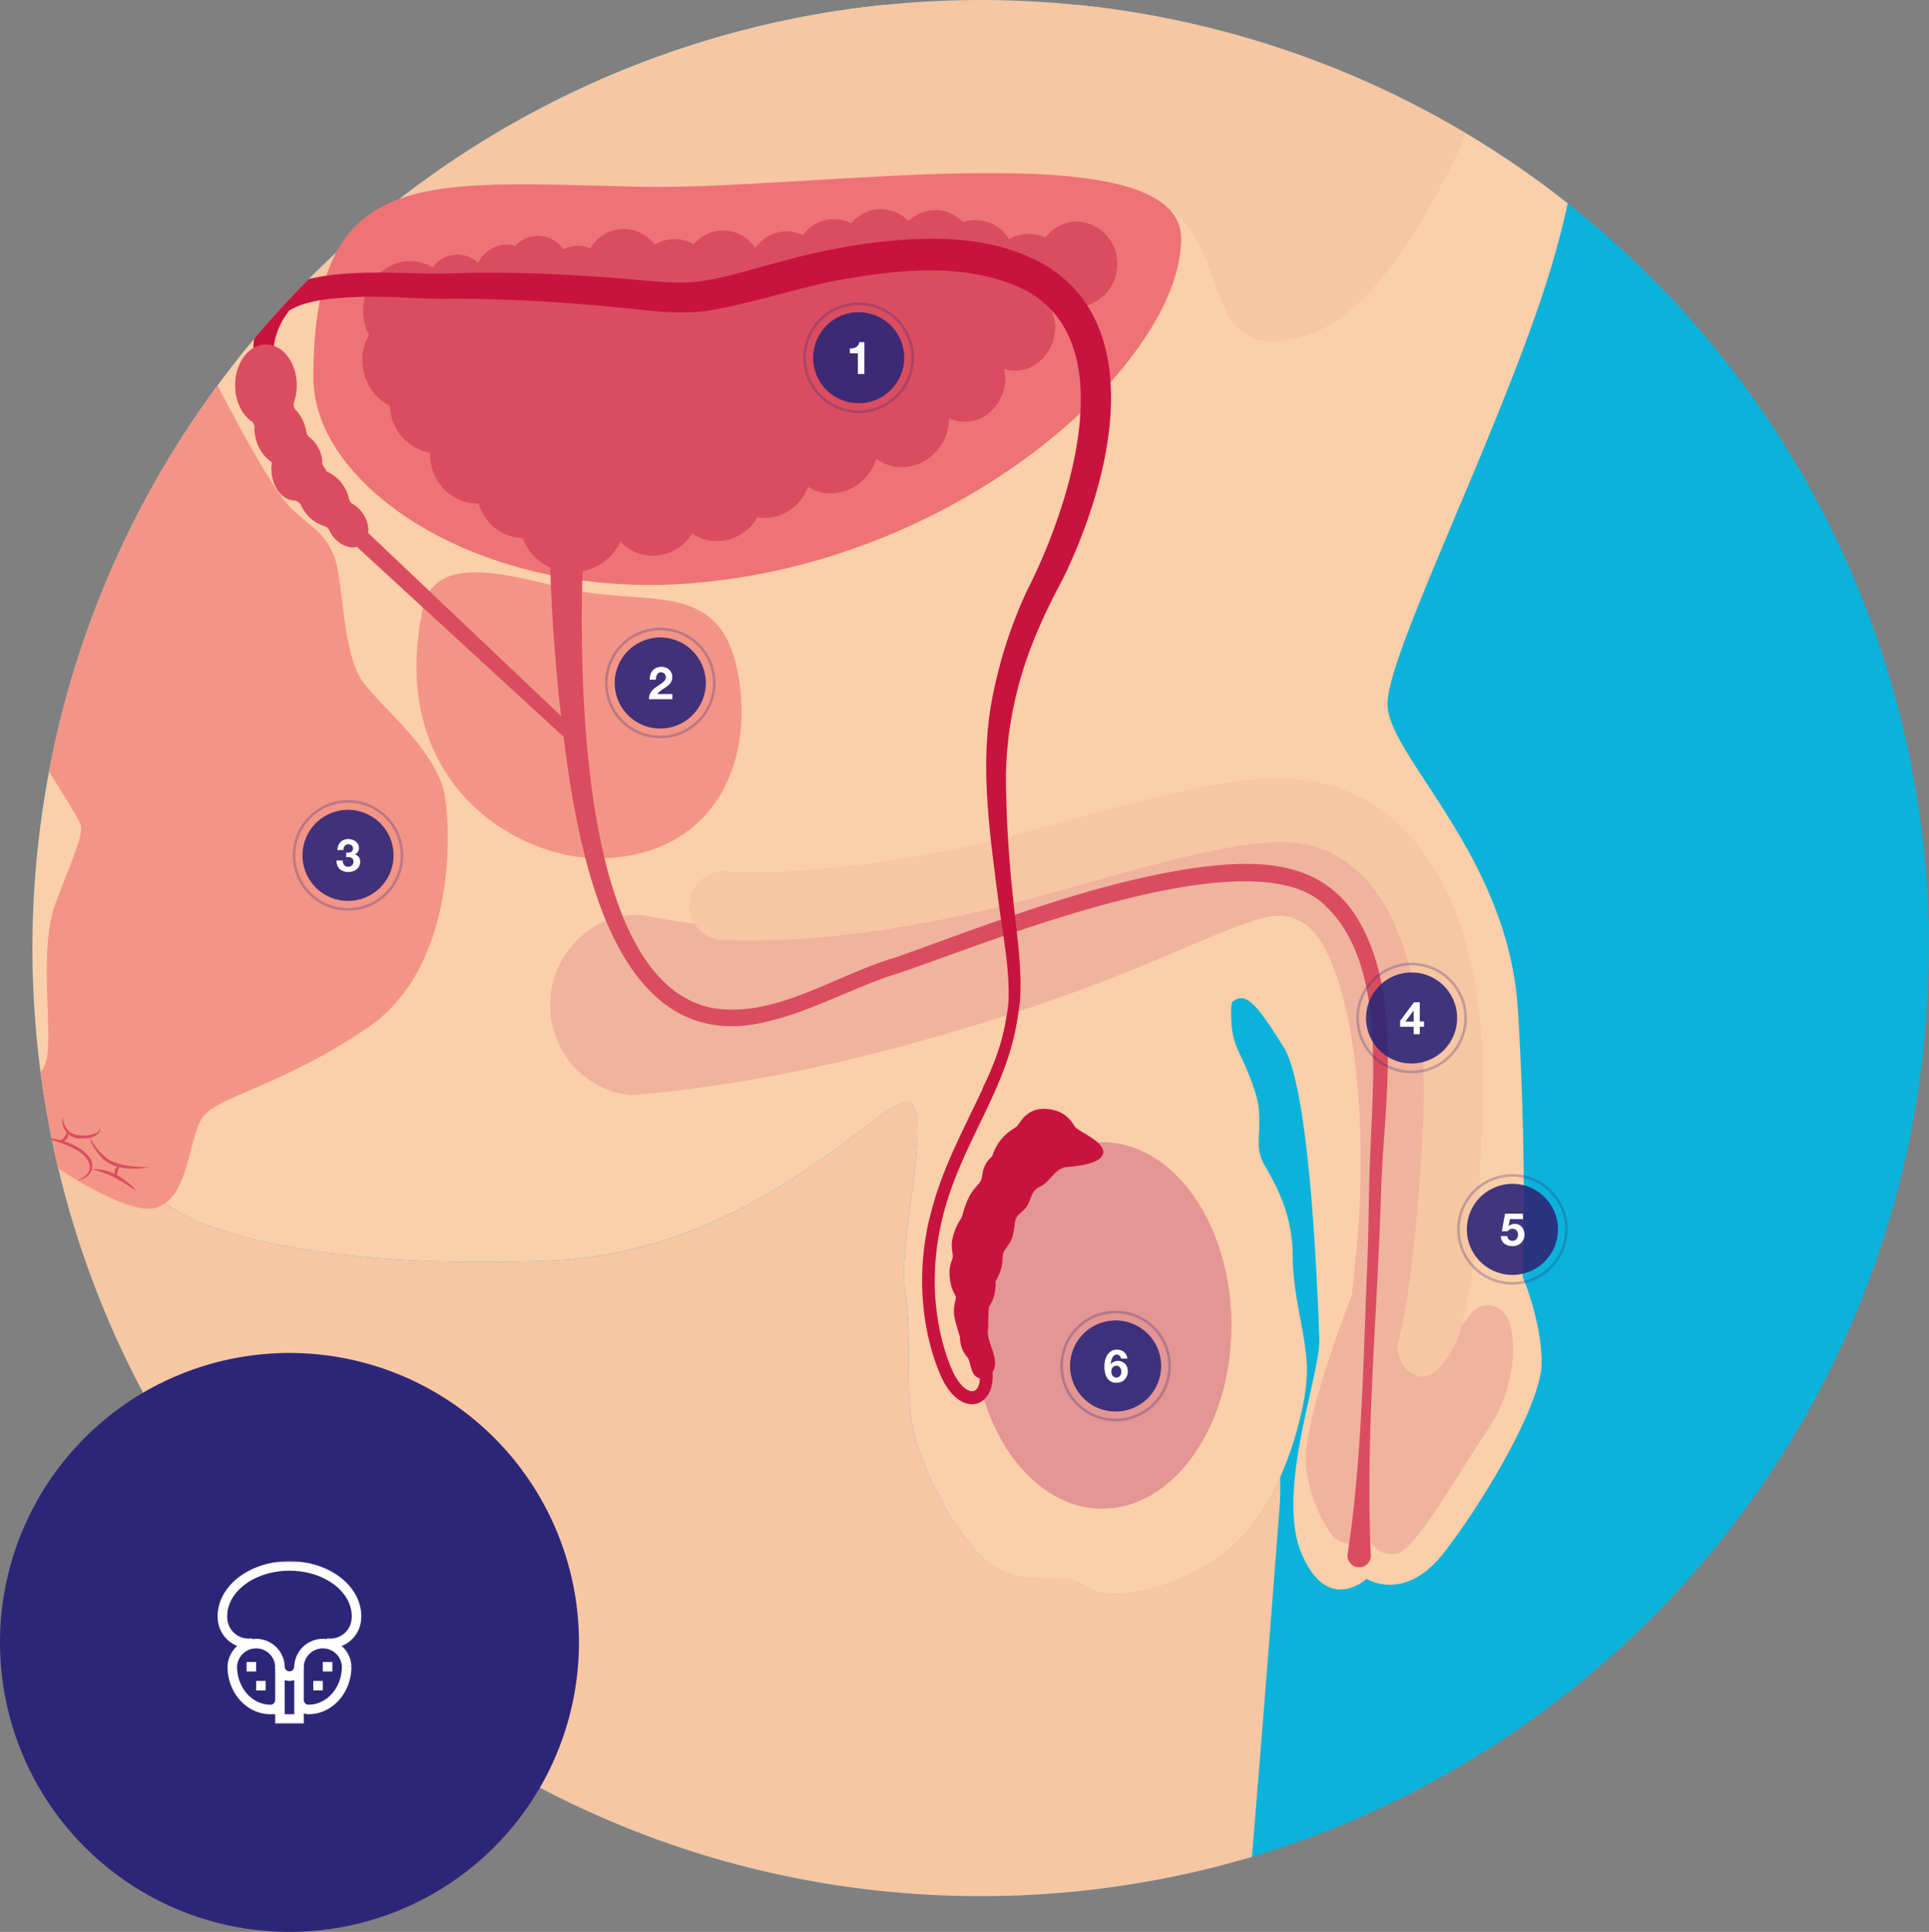
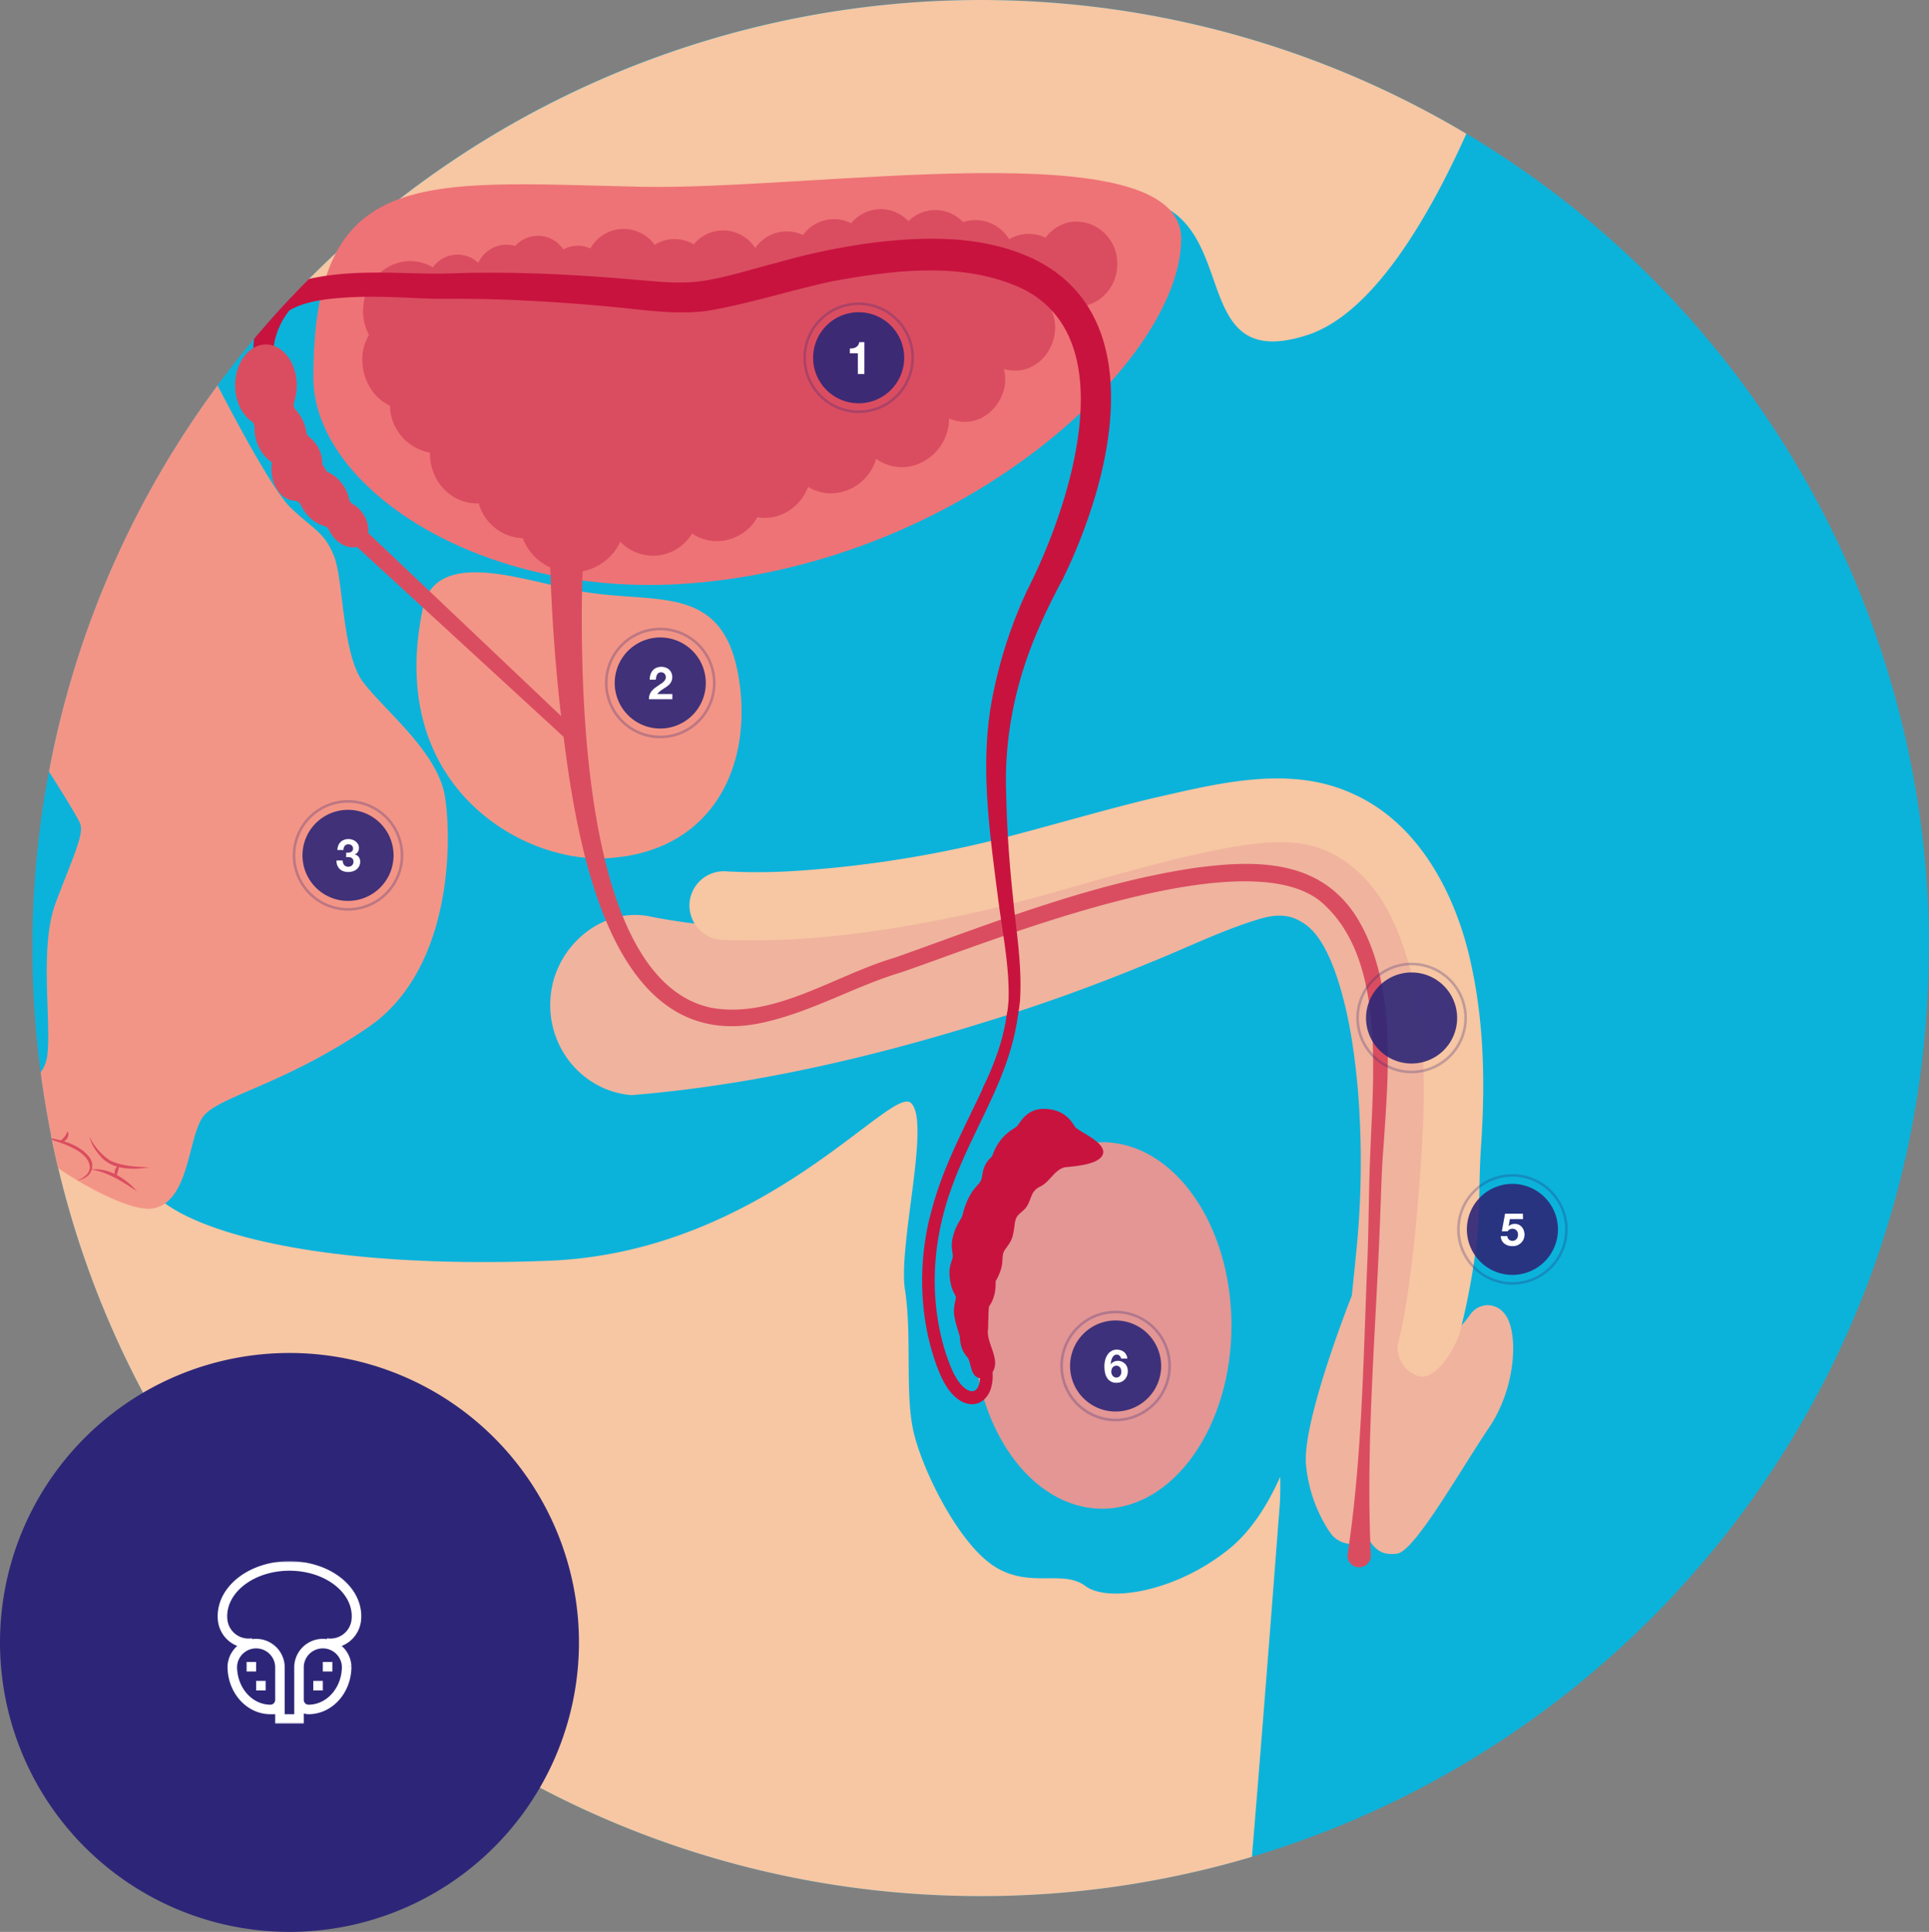
<svg xmlns="http://www.w3.org/2000/svg" id="Layer_1" data-name="Layer 1" viewBox="0 0 593.08 594">
  <rect x="0" y="0" width="593.08" height="594" fill="#808080" stroke="none" />
  <defs>
    <clipPath id="clip-path" transform="translate(0 0)">
      <rect x="10" width="583.03" height="583.02" style="fill:none" />
    </clipPath>
    <mask id="mask" x="64" y="480" width="50" height="50" maskUnits="userSpaceOnUse">
      <g transform="translate(0 0)">
        <g id="mask0_518_183" data-name="mask0 518 183">
          <path d="M64,480h50v50H64Z" style="fill:#fff" />
        </g>
      </g>
    </mask>
  </defs>
  <title>prostate</title>
  <g style="clip-path:url(#clip-path)">
    <path d="M593,291.51C593,452.51,462.51,583,301.52,583c-137.69,0-253.08-95.45-283.6-223.8-.67-2.89-1.31-5.8-1.94-8.72a2,2,0,0,0-.1-.47c-.07-.34-.13-.67-.2-1q-1.9-9.54-3.19-19.3A291.08,291.08,0,0,1,66.88,118.51q5.41-7.35,11.28-14.33,5.4-6.44,11.16-12.55,2.79-3,5.66-5.84A290.65,290.65,0,0,1,271.76,1.51a295.49,295.49,0,0,1,59.62,0,291.54,291.54,0,0,1,261.7,290Z" transform="translate(0 0)" style="fill:#0bb3db" />
-     <path d="M477.48,80.26c-14,47.85-50.89,120.11-50.89,136.12s37.18,46.61,40.09,94,1.45,82.09,1.45,82.09S474,406.28,474,419s-18.21,43.28-30.21,58.59a36.29,36.29,0,0,1-3.64,4c-10.63,9.87-20,3.85-20,3.85s-12,11.2-20-7.83c-4.72-11.19-1.87-28.32,1.21-42.66,2.15-10,4.41-18.72,4.26-23-.36-10.45-2.55-76.5-10.93-89.93-2-3.24-3.75-5.92-5.26-8.08-4.75-6.79-7.38-8.39-10.42-6-.52.42-.61,2.84-.38,6.78a23.29,23.29,0,0,0,2.22,8.67c2.73,5.69,5.79,12.94,6.18,17.58.73,8.58-1.45,11.62,1.82,17.38s8.6,14.8,8.6,27.8,4.51,25.16,4.38,35.82a66.44,66.44,0,0,1-1.8,12.71,107.48,107.48,0,0,1-6.41,19.47c-3.76,8.45-8.87,16.56-15.48,22-16.4,13.43-37.48,16.79-44.44,11.57s-17.51,1.12-28.46-6.35-21.88-29.91-24.45-41.48-.36-29.48-2.55-43.28,8-51.87,1.83-57.46S234.83,385,168.86,387.63c-50.41,2-86-3.48-105.92-11.28A54.93,54.93,0,0,1,50.76,370c-.63-.45-1.22-.91-1.76-1.38-5.66-4.83-16.37-10.91-26.84-16.33-2.18-1.12-4.36-2.22-6.47-3.27A291.59,291.59,0,0,1,271.76,1.51h59.62A290.57,290.57,0,0,1,482,62.51C480.76,68.19,479.27,74.12,477.48,80.26Z" transform="translate(0 0)" style="fill:#fbcfa9" />
    <path d="M450.84,41.12C439,67.47,421.91,96.52,402,103c-38.27,12.43-19-37.46-52.4-41.85S170,55.44,135.93,64.44c-31.84,8.41-29.85,29.38-46.61,27.2A291.59,291.59,0,0,1,450.84,41.12Z" transform="translate(0 0)" style="fill:#f7c6a3" />
    <path d="M436.2,410.64s-.12,2.54,2.94,4.24c2.07,1.15,10-6.45,12.76-10.52a6.73,6.73,0,0,1,5.21-3.05,6.58,6.58,0,0,1,5.41,2.54c4.31,5,4,22.23-4.76,35.18s-22.88,38.09-28.26,38.68c-4.17.42-6.24-.57-8.84-4.63a8.29,8.29,0,0,1-11.1-1.05c-.11-.14-.59-.76-1.26-1.78a44.93,44.93,0,0,1-6.76-19.88c-1.26-13.41,14.08-52,14.08-52q.63-6,1.22-12a276.5,276.5,0,0,0,.67-51.06c-1.1-12.33-2.87-24.46-6.8-35.89-2.12-6-5.34-12.94-10.25-15.75-4.07-2.71-8.26-2.54-12.91-1.2-11.39,3.34-22.74,9-34.37,13.66C336.83,302.91,320,309,303,314.2c-35.27,11-71.85,19.5-108.83,22.52-14.94-1.21-26.09-14.59-24.91-29.89,1.08-15.77,16.06-28.53,31.35-24.89,30.88,6,62.78,3.56,93.6-2.51,23.87-5,49.95-13.39,73.29-21.26a122.18,122.18,0,0,1,14.2-3.77C393.8,251.85,406,254,416,261.86c25.08,19.23,24.32,70.62,22.79,99.72-.58,8.53-1.15,16.34-1.75,25.16Z" transform="translate(0 0)" style="fill:#f0b39e" />
    <path d="M222.07,289c27.53,1.09,55-3.21,81.76-9.34,10.79-2.56,22.62-5.95,33.32-9,14.19-3.94,28.75-8,43.08-10.44,8.75-1.34,16.3-2.06,24,.11,10.42,3.08,18.43,11.4,23.29,21.25,11.1,22.69,11.09,49.67,9.41,74.59-1,15.15-2.31,30.36-4.72,45.29-.6,3.64-1.26,7.19-2.19,10.71a9,9,0,0,0,6.28,11c5.47,1.43,12.1-9.88,13-15.35a210.94,210.94,0,0,0,4.26-22.31c1.82-13.66.88-20.15,1.84-33.86,1.21-18.2.9-36.78-3-54.72-4.44-21.24-15.78-43.55-36.26-52.77-19.64-9.2-42-3.18-61.88,1.3-14.58,3.49-29.58,7.94-44.05,11.71a349.23,349.23,0,0,1-65.28,10.59,183.72,183.72,0,0,1-21.25.18A10.59,10.59,0,0,0,212,277.6a10.72,10.72,0,0,0,.52,4.17,10.54,10.54,0,0,0,2.1,3.64,10.5,10.5,0,0,0,7.41,3.57" transform="translate(0 0)" style="fill:#f7c6a3" />
    <path d="M130,187c4-19.06,31.27-8.31,48.58-5.19,23.77,4.28,45.16-3.44,49,29.8,3,26.21-10,50.82-41.56,52.29-25.77,1.2-67.55-22.41-56-76.9" transform="translate(0 0)" style="fill:#f39586" />
    <path d="M96.35,116.12c0-65.29,33.21-60.23,100.47-58.7,53.09,1.21,166.34-17.69,166.34,16,0,37.34-66.81,99.74-151.71,106-63.78,4.7-115.1-29.62-115.1-63.33" transform="translate(0 0)" style="fill:#ee7376" />
    <path d="M169,167.3a552.68,552.68,0,0,0,6,71.76c5.18,33,17.56,85.66,60.73,75.09,14.75-3.51,27.18-10.91,41.18-15.13,27.33-9.25,108.82-43.07,130.82-20.3,17.83,17.22,14.52,51.06,13.64,74.29-.58,11.89-.49,23.8-1,35.69-1.24,29.69-1.57,59.41-6,88.91a3.59,3.59,0,0,0,0,1.53,3.51,3.51,0,0,0,.67,1.37,3.56,3.56,0,0,0,2.64,1.38,3.53,3.53,0,0,0,1.51-.24,3.64,3.64,0,0,0,1.27-.85,3.71,3.71,0,0,0,.81-1.29,3.75,3.75,0,0,0,.19-1.52c-1.65-35.79,1.81-71.28,3-107,.21-5.35.39-12.49.86-17.74,1.52-22.87,4.29-50.88-8.18-71.2-11.34-18-31.08-17.68-49.64-15.22-31.72,4.7-62.14,16.87-92.24,27.58-18.42,5.31-37.43,19.16-56.94,15.37-38.08-8.54-39.68-92.34-39.42-124.6.07-5.85.26-11.82.64-17.61a5.37,5.37,0,0,0-.26-2.14,5.26,5.26,0,0,0-2.81-3.13,5.26,5.26,0,0,0-2.1-.5,5.44,5.44,0,0,0-2.11.38,5.36,5.36,0,0,0-3,3,5.34,5.34,0,0,0-.38,2.12" transform="translate(0 0)" style="fill:#da4d60" />
    <path d="M111.66,95.32c0-10.76,11.29-18.89,21.44-13.14A9.37,9.37,0,0,1,136,79.54a9.18,9.18,0,0,1,3.76-1.2,9.36,9.36,0,0,1,7.31,2.48,9.47,9.47,0,0,1,11.33-5.19,9.21,9.21,0,0,1,3.47-2.44,9.36,9.36,0,0,1,11.32,3.5,9.28,9.28,0,0,1,8.32-.29,11.73,11.73,0,0,1,19.75-1.14,11.59,11.59,0,0,1,12.05-.14,11.68,11.68,0,0,1,18.89,1.15,11.72,11.72,0,0,1,14.69-4,11.7,11.7,0,0,1,14.8-3.62,11.69,11.69,0,0,1,3.85-3.1A11.68,11.68,0,0,1,279.3,68a11.67,11.67,0,0,1,13-2.4,11.68,11.68,0,0,1,3.79,2.7,12.08,12.08,0,0,1,14.17,5.26,11.89,11.89,0,0,1,11.17-.49c7.78-10.05,22.4-3.47,22.07,8.33-.06,8.86-8.86,15.72-17.53,11.7a12.28,12.28,0,0,1-2.61,2.58c4,8.77-3.76,20.9-14.72,17.77,2.54,9.13-6.65,19.66-16.83,15.2,0,11.2-12.41,19.36-22.45,12.43-2.39,8.53-12.58,13.64-20.9,8.62-2.41,6.24-8.61,10.49-15.61,9.34-3.71,6.83-13.14,9.77-20.06,5a14,14,0,0,1-22.07,2.56,16.32,16.32,0,0,1-30-1.12,14.58,14.58,0,0,1-13.52-10.71c-8.45.35-15.18-6.94-15-15.59a15,15,0,0,1-12.32-14.46C112,121.17,109,110.16,113.45,103a15.8,15.8,0,0,1-1.84-7.65" transform="translate(0 0)" style="fill:#da4d60" />
    <path d="M179.35,226.64l-67.54-64.08c-2.68-2.42-6.3,1.5-3.71,4.09l68.55,63a2,2,0,0,0,1.46.51,2,2,0,0,0,1.39-.66A2,2,0,0,0,180,228a2,2,0,0,0-.66-1.39" transform="translate(0 0)" style="fill:#da4d60" />
    <path d="M335.76,155.66a163.77,163.77,0,0,1-9.1,22.57c-6.12,11.39-11.34,23.09-14.29,35.74a111,111,0,0,0-3,30.55c.22,10.47.95,20.93,2.08,31.4,1,10.64,2.88,21.13,2.14,32a76.93,76.93,0,0,1-5,19.57c-.77,2.09-1.73,5.65-2.85,7.51a5.49,5.49,0,0,1-1.13,1.79,5.67,5.67,0,0,1-1.74,1.21l-.85-.48a6,6,0,0,1,.61-4,68.2,68.2,0,0,0,7.45-25.84c.36-10.32-1.86-20.8-3.17-31.1-2.7-21.13-6-43-1.38-64.14a140.72,140.72,0,0,1,10.23-30.83,176.68,176.68,0,0,0,11.5-28.63c6.5-21.75,10.69-53.11-13.5-64.48-17.93-8.12-38.95-5.47-57.92-2-12.61,2.69-25.07,6.78-37.91,9-8,1.23-16.5.21-24.23-.59q-7.65-.81-15.31-1.42c-14-1.08-28.09-1.75-42.16-1.61-6.55,0-13-.57-19.46-.6a119.21,119.21,0,0,0-15,.58c-4.37.51-9.17,1.39-12.83,3.62-2.92,3.72-5,8.63-4.84,13.39l-6.17.39a24.09,24.09,0,0,1,.21-5.09q5.4-6.44,11.16-12.55,2.79-3,5.66-5.84c12.29-2.78,25-1.86,37.42-1.65,5.1.08,10.32-.3,15.4-.26,15.63-.14,31.2.73,46.75,2.07,7.63.61,14.7,1.54,22.07.36s14.72-3.6,22.12-5.48a203.88,203.88,0,0,1,30.94-6.36c16.12-1.81,33.12-2,48.22,5.21C347.06,93.89,344.36,129,335.76,155.66Z" transform="translate(0 0)" style="fill:#c8133f" />
    <path d="M393.42,463.37c-.9,11.37-4.61,60.68-8.51,107.55A291.72,291.72,0,0,1,301.52,583C160.2,583,42.37,482.47,15.68,349,28,355.13,42.16,362.79,49,368.63c13.38,11.43,53.92,21.61,119.89,19s105-54.11,111.18-48.51-4,43.65-1.83,57.46,0,31.71,2.55,43.28,13.49,34,24.43,41.42,21.5,1.12,28.46,6.35,28,1.86,44.44-11.57c6.61-5.42,11.72-13.53,15.48-22C393.67,457.66,393.62,460.8,393.42,463.37Z" transform="translate(0 0)" style="fill:#f7c6a3" />
    <path d="M299.16,407.54c0-31.12,17.79-56.35,39.73-56.35s39.73,25.23,39.73,56.35-17.79,56.34-39.73,56.34S299.16,438.66,299.16,407.54Z" transform="translate(0 0)" style="fill:#e39694" />
    <path d="M113.31,315.79c-25.71,17.64-46,21.27-50.78,27.43-4.19,5.45-4.21,21.47-11.78,26.78a9.22,9.22,0,0,1-3.32,1.49c-5.65,1.3-18.58-4.93-29.51-12.27q-1.22-5.07-2.24-10.2-1.9-9.54-3.19-19.3a11.38,11.38,0,0,0,2.12-5.81c1.09-10.92-2.46-33,2.46-46.18s8.75-20.92,7.65-24.31c-.47-1.46-4.84-8.57-9.67-16.2A289.56,289.56,0,0,1,66.88,118.5c6.28,12.08,17.34,32.76,22.64,37.77,7.1,6.71,10.1,7.28,13.12,14.55s2.45,30.22,9,38.91,23,21.5,25.17,35.23S139,298.12,113.31,315.79Z" transform="translate(0 0)" style="fill:#f39586" />
    <path d="M285.84,374.5c2.66-11.38,7.31-21.05,11.8-30.41,5.1-10.6,10.55-20.87,12-32.81h3.42c-1.44,12.64-6.61,23.42-12,34.55-4.4,9.17-9,18.64-11.52,29.59-5.53,23.65,1.11,41.18,3.28,46s5,6.84,6.65,6.24c1-.35,1.73-1.74,1.87-3.9-2.87-.45-2.65-4-3.7-6.18a11.11,11.11,0,0,1-1.72-2.57,10.59,10.59,0,0,1-.79-3.85c-.16-1-1.25-3.7-1.73-6.59-.43-2.7.48-4.66.48-5.63s-1.42-1.76-1.89-6.27c-.4-3.83.94-5,.94-6.43s-.78-3.05.16-6.42,2.35-4.82,2.83-6.11a23.46,23.46,0,0,1,2-5.63c1.57-2.89,2.35-3.21,3.29-4.5s.63-2.57,1.26-4.33c1-2.73,2.2-3.06,2.67-4a16,16,0,0,1,3-5.31c2-2.25,3.93-3.05,4.55-3.69.95-1,2.83-5.31,8.17-5.31,7.23,0,9.18,5.06,9.73,5.63,1.57,1.61,9.73,4.82,8.48,8.36s-10.75,3.75-11.78,4c-3.08.79-4.55,4.43-7.34,5.84a5,5,0,0,0-2.53,2.3c-.71,1.49-1.07,3.19-2.17,4.47-.86,1-2.4,1.85-2.87,3.14a8.41,8.41,0,0,0-.4,1.57,29.2,29.2,0,0,1-.7,4.06c-.78,2.41-2.35,3.54-2.83,5-.3.93-.12,2.9-.62,4.66a17.73,17.73,0,0,1-1.73,4,16.11,16.11,0,0,1-.31,3.86c-.79,3.05-1.57,3.37-1.73,4a28.75,28.75,0,0,0-.16,3.21c-.15,2.57,0,2.41-.15,3.86-.46,4.23,3.93,8.93,1.42,13,.36,5.29-1.75,8.54-4.42,9.52a5.47,5.47,0,0,1-1.88.33c-2.94,0-6.67-2.21-9.58-8.64-2.3-5.11-9.35-23.69-3.52-48.57" transform="translate(0 0)" style="fill:#c8133f" />
-     <path d="M19.27,343.43a5.29,5.29,0,0,0,0,2.24,5.37,5.37,0,0,0,.87,2.06,5.44,5.44,0,0,0,1.63,1.54,5.36,5.36,0,0,0,2.12.73c2.16.15,4.55.08,6.27-1.42a2.17,2.17,0,0,0,.6-.95,2.13,2.13,0,0,0,0-1.12,2,2,0,0,1-.25,1,1.91,1.91,0,0,1-.68.73A9.82,9.82,0,0,1,24,349C21.15,348.76,19.44,346.25,19.27,343.43Z" transform="translate(0 0)" style="fill:#da4d60" />
    <path d="M26.57,361.87A7.75,7.75,0,0,1,23.64,363a8.77,8.77,0,0,0,2.65-1.53,3.61,3.61,0,0,0,.92-1.1,3.55,3.55,0,0,0,.41-1.38c-.17-4.57-6.88-7-11.64-8.51a2,2,0,0,0-.1-.47c4.31.81,8.84,2.26,11.59,5.78a4.21,4.21,0,0,1,.77,1.52,4.29,4.29,0,0,1,.1,1.71,4.17,4.17,0,0,1-1.77,2.83Z" transform="translate(0 0)" style="fill:#da4d60" />
    <path d="M42.14,366.29c-3.54-4-8.79-7.38-14.24-6.7C33.21,360.33,37.72,363.39,42.14,366.29Z" transform="translate(0 0)" style="fill:#da4d60" />
    <path d="M45.88,358.92c-4.12-.17-8.42-.32-12.16-2.18a17.91,17.91,0,0,1-4.83-4.87,10.3,10.3,0,0,1-1.37-2.47c.48,2.65,2.22,4.87,4,6.81,3.81,3.57,9.6,3.44,14.39,2.71" transform="translate(0 0)" style="fill:#da4d60" />
    <path d="M35.69,361.75a16.43,16.43,0,0,0,.8-2.46c.07-.28.14-.56.21-.92a2,2,0,0,0-.87.53,1.92,1.92,0,0,0-.48.9,2.08,2.08,0,0,0-.07,1A2.11,2.11,0,0,0,35.69,361.75Z" transform="translate(0 0)" style="fill:#da4d60" />
    <path d="M18.32,350.92c1.19.54,2.57-.62,2.69-1.88.07-.39,0-1-.38-1.18a1.78,1.78,0,0,1-.33.94,5.65,5.65,0,0,1-2,2.12" transform="translate(0 0)" style="fill:#da4d60" />
    <path d="M77.24,129.41a2.5,2.5,0,0,1,.75.9,2.41,2.41,0,0,1,.25,1.15,12.9,12.9,0,0,0,.7,4.44,11.88,11.88,0,0,0,4.66,6.24c0,.24-.07.49-.09.73-.52,5.69,2.54,10.64,6.84,11.06h.19a2.36,2.36,0,0,1,2,1.42,12.36,12.36,0,0,0,1.31,2.18,11.1,11.1,0,0,0,5.86,4.2,2.45,2.45,0,0,1,.88.45,2.31,2.31,0,0,1,.6.79,9.61,9.61,0,0,0,1,1.73c2.55,3.43,6.65,4.62,9.17,2.66s2.51-6.34,0-9.77a9.74,9.74,0,0,0-2.89-2.61,2.3,2.3,0,0,1-.74-.65,2.39,2.39,0,0,1-.4-.89,12.3,12.3,0,0,0-2.16-4.72A11.52,11.52,0,0,0,100.5,145c-.5-.8-.88-1.4-1.39-2.19a10.47,10.47,0,0,0-3.88-8.32,2.34,2.34,0,0,1-.66-.67,2.26,2.26,0,0,1-.34-.87,13.46,13.46,0,0,0-.56-2.25A12.5,12.5,0,0,0,90.89,126a2.5,2.5,0,0,1-.57-1.15,2.43,2.43,0,0,1,.11-1.28,16.05,16.05,0,0,0,.81-5.1c0-6.93-4.24-12.55-9.48-12.55s-9.47,5.62-9.47,12.55c0,4.73,2,8.84,4.89,11" transform="translate(0 0)" style="fill:#da4d60" />
  </g>
  <path d="M264,96h0a14,14,0,0,1,14,14h0a14,14,0,0,1-14,14h0a14,14,0,0,1-14-14h0A14,14,0,0,1,264,96Z" transform="translate(0 0)" style="fill:#2d2678;fill-opacity:0.9" />
  <path d="M264,96h0a14,14,0,0,1,14,14h0a14,14,0,0,1-14,14h0a14,14,0,0,1-14-14h0A14,14,0,0,1,264,96Z" transform="translate(0 0)" style="fill:none" />
  <path d="M265.75,115h-2v-6.36H261.3v-1.49a6.41,6.41,0,0,0,1-.07,2.81,2.81,0,0,0,.87-.33,2.13,2.13,0,0,0,.66-.61,2.33,2.33,0,0,0,.35-.94h1.58Z" transform="translate(0 0)" style="fill:#fff" />
  <g style="opacity:0.3">
    <path d="M264,93.4h0A16.6,16.6,0,0,1,280.6,110h0A16.6,16.6,0,0,1,264,126.6h0A16.6,16.6,0,0,1,247.4,110h0A16.6,16.6,0,0,1,264,93.4Z" transform="translate(0 0)" style="fill:none;stroke:#2d2678;stroke-opacity:0.9;stroke-width:0.8px" />
    <path d="M264,93.4h0A16.6,16.6,0,0,1,280.6,110h0A16.6,16.6,0,0,1,264,126.6h0A16.6,16.6,0,0,1,247.4,110h0A16.6,16.6,0,0,1,264,93.4Z" transform="translate(0 0)" style="fill:none" />
  </g>
  <path d="M203,196h0a14,14,0,0,1,14,14h0a14,14,0,0,1-14,14h0a14,14,0,0,1-14-14h0A14,14,0,0,1,203,196Z" transform="translate(0 0)" style="fill:#2d2678;fill-opacity:0.9" />
  <path d="M203,196h0a14,14,0,0,1,14,14h0a14,14,0,0,1-14,14h0a14,14,0,0,1-14-14h0A14,14,0,0,1,203,196Z" transform="translate(0 0)" style="fill:none" />
  <path d="M199.78,209a4.64,4.64,0,0,1,.19-1.56,3.65,3.65,0,0,1,.68-1.26,3,3,0,0,1,1.12-.84,4,4,0,0,1,2.84-.1,3.19,3.19,0,0,1,1.08.61,2.76,2.76,0,0,1,.72,1,2.84,2.84,0,0,1,.28,1.29,3,3,0,0,1-.23,1.27,3.47,3.47,0,0,1-.63,1,5.55,5.55,0,0,1-.9.74l-1,.67a11.56,11.56,0,0,0-1,.7,4.38,4.38,0,0,0-.84.88h4.63V215h-7.2a4.14,4.14,0,0,1,.24-1.48,3.92,3.92,0,0,1,.67-1.12,5.79,5.79,0,0,1,1-.93l1.21-.85c.21-.15.44-.3.68-.45a3.89,3.89,0,0,0,.66-.52,2.36,2.36,0,0,0,.51-.63,1.52,1.52,0,0,0,.21-.8,1.42,1.42,0,0,0-1.47-1.51,1.32,1.32,0,0,0-.75.21,1.51,1.51,0,0,0-.47.53,2.76,2.76,0,0,0-.27.73,5.27,5.27,0,0,0-.07.79Z" transform="translate(0 0)" style="fill:#fff" />
  <g style="opacity:0.3">
    <path d="M203,193.4h0A16.6,16.6,0,0,1,219.6,210h0A16.6,16.6,0,0,1,203,226.6h0A16.6,16.6,0,0,1,186.4,210h0A16.6,16.6,0,0,1,203,193.4Z" transform="translate(0 0)" style="fill:none;stroke:#2d2678;stroke-opacity:0.9;stroke-width:0.8px" />
    <path d="M203,193.4h0A16.6,16.6,0,0,1,219.6,210h0A16.6,16.6,0,0,1,203,226.6h0A16.6,16.6,0,0,1,186.4,210h0A16.6,16.6,0,0,1,203,193.4Z" transform="translate(0 0)" style="fill:none" />
  </g>
  <path d="M107,249h0a14,14,0,0,1,14,14h0a14,14,0,0,1-14,14h0a14,14,0,0,1-14-14h0A14,14,0,0,1,107,249Z" transform="translate(0 0)" style="fill:#2d2678;fill-opacity:0.9" />
  <path d="M107,249h0a14,14,0,0,1,14,14h0a14,14,0,0,1-14,14h0a14,14,0,0,1-14-14h0A14,14,0,0,1,107,249Z" transform="translate(0 0)" style="fill:none" />
  <path d="M106.45,262.16a4,4,0,0,0,.69,0,2.35,2.35,0,0,0,.67-.15,1.3,1.3,0,0,0,.52-.39,1,1,0,0,0,.21-.68,1.15,1.15,0,0,0-.42-1,1.47,1.47,0,0,0-1-.34,1.38,1.38,0,0,0-1.15.51,1.9,1.9,0,0,0-.36,1.24h-1.89A4.22,4.22,0,0,1,104,260a3.15,3.15,0,0,1,.68-1.08,3.06,3.06,0,0,1,1.07-.68,3.52,3.52,0,0,1,1.37-.26,4,4,0,0,1,1.17.19,3,3,0,0,1,1,.51,2.75,2.75,0,0,1,.77.86,2.2,2.2,0,0,1,.3,1.16,2.29,2.29,0,0,1-.35,1.26,1.74,1.74,0,0,1-1,.74v0a2.13,2.13,0,0,1,1.27.78,2.31,2.31,0,0,1,.46,1.45,2.91,2.91,0,0,1-.31,1.37,3,3,0,0,1-.79,1,3.62,3.62,0,0,1-1.17.61,4.41,4.41,0,0,1-1.37.21,4.55,4.55,0,0,1-1.51-.24,3.08,3.08,0,0,1-1.15-.68,3.37,3.37,0,0,1-.74-1.12,4,4,0,0,1-.24-1.51h1.89a2.68,2.68,0,0,0,.13.75,1.92,1.92,0,0,0,.32.62,1.48,1.48,0,0,0,.52.4,1.6,1.6,0,0,0,.75.16,1.68,1.68,0,0,0,1.14-.41,1.45,1.45,0,0,0,.46-1.13,1.4,1.4,0,0,0-.22-.86,1.27,1.27,0,0,0-.55-.42,2.17,2.17,0,0,0-.74-.15l-.76,0Z" transform="translate(0 0)" style="fill:#fff" />
  <g style="opacity:0.3">
    <path d="M107,246.4h0A16.6,16.6,0,0,1,123.6,263h0A16.6,16.6,0,0,1,107,279.6h0A16.6,16.6,0,0,1,90.4,263h0A16.6,16.6,0,0,1,107,246.4Z" transform="translate(0 0)" style="fill:none;stroke:#2d2678;stroke-opacity:0.9;stroke-width:0.8px" />
    <path d="M107,246.4h0A16.6,16.6,0,0,1,123.6,263h0A16.6,16.6,0,0,1,107,279.6h0A16.6,16.6,0,0,1,90.4,263h0A16.6,16.6,0,0,1,107,246.4Z" transform="translate(0 0)" style="fill:none" />
  </g>
  <path d="M434,299h0a14,14,0,0,1,14,14h0a14,14,0,0,1-14,14h0a14,14,0,0,1-14-14h0A14,14,0,0,1,434,299Z" transform="translate(0 0)" style="fill:#2d2678;fill-opacity:0.9" />
  <path d="M434,299h0a14,14,0,0,1,14,14h0a14,14,0,0,1-14,14h0a14,14,0,0,1-14-14h0A14,14,0,0,1,434,299Z" transform="translate(0 0)" style="fill:none" />
-   <path d="M434.63,310.69h0l-2.54,3.4h2.58Zm0,5h-4.15v-1.82l4.26-5.71h1.78v5.89h1.3v1.64h-1.3V318h-1.89Z" transform="translate(0 0)" style="fill:#fff" />
  <g style="opacity:0.3">
    <path d="M434,296.4h0A16.6,16.6,0,0,1,450.6,313h0A16.6,16.6,0,0,1,434,329.6h0A16.6,16.6,0,0,1,417.4,313h0A16.6,16.6,0,0,1,434,296.4Z" transform="translate(0 0)" style="fill:none;stroke:#2d2678;stroke-opacity:0.9;stroke-width:0.8px" />
    <path d="M434,296.4h0A16.6,16.6,0,0,1,450.6,313h0A16.6,16.6,0,0,1,434,329.6h0A16.6,16.6,0,0,1,417.4,313h0A16.6,16.6,0,0,1,434,296.4Z" transform="translate(0 0)" style="fill:none" />
  </g>
  <path d="M465,364h0a14,14,0,0,1,14,14h0a14,14,0,0,1-14,14h0a14,14,0,0,1-14-14h0A14,14,0,0,1,465,364Z" transform="translate(0 0)" style="fill:#2d2678;fill-opacity:0.9" />
  <path d="M465,364h0a14,14,0,0,1,14,14h0a14,14,0,0,1-14,14h0a14,14,0,0,1-14-14h0A14,14,0,0,1,465,364Z" transform="translate(0 0)" style="fill:none" />
  <path d="M468.26,374.84h-4.05l-.39,2.22,0,0a2.34,2.34,0,0,1,.87-.57,2.89,2.89,0,0,1,1-.18,3,3,0,0,1,1.29.26,3,3,0,0,1,1.52,1.78,3.88,3.88,0,0,1,.21,1.29,3.52,3.52,0,0,1-.29,1.41,3.47,3.47,0,0,1-.8,1.12,3.39,3.39,0,0,1-1.15.74,3.62,3.62,0,0,1-1.4.24,5.2,5.2,0,0,1-1.37-.18,3.58,3.58,0,0,1-1.15-.59,2.81,2.81,0,0,1-1.12-2.32h2a1.68,1.68,0,0,0,.5,1.08,1.6,1.6,0,0,0,1.11.39,1.45,1.45,0,0,0,.7-.16,1.7,1.7,0,0,0,.53-.42,1.77,1.77,0,0,0,.34-.6,2.28,2.28,0,0,0,0-1.43,1.51,1.51,0,0,0-.33-.58,1.65,1.65,0,0,0-.54-.4,1.73,1.73,0,0,0-.71-.14,1.75,1.75,0,0,0-.87.2,2,2,0,0,0-.63.59h-1.79l1-5.42h5.47Z" transform="translate(0 0)" style="fill:#fff" />
  <g style="opacity:0.3">
    <path d="M465,361.4h0A16.6,16.6,0,0,1,481.6,378h0A16.6,16.6,0,0,1,465,394.6h0A16.6,16.6,0,0,1,448.4,378h0A16.6,16.6,0,0,1,465,361.4Z" transform="translate(0 0)" style="fill:none;stroke:#2d2678;stroke-opacity:0.9;stroke-width:0.8px" />
    <path d="M465,361.4h0A16.6,16.6,0,0,1,481.6,378h0A16.6,16.6,0,0,1,465,394.6h0A16.6,16.6,0,0,1,448.4,378h0A16.6,16.6,0,0,1,465,361.4Z" transform="translate(0 0)" style="fill:none" />
  </g>
  <path d="M343,406h0a14,14,0,0,1,14,14h0a14,14,0,0,1-14,14h0a14,14,0,0,1-14-14h0A14,14,0,0,1,343,406Z" transform="translate(0 0)" style="fill:#2d2678;fill-opacity:0.9" />
  <path d="M343,406h0a14,14,0,0,1,14,14h0a14,14,0,0,1-14,14h0a14,14,0,0,1-14-14h0A14,14,0,0,1,343,406Z" transform="translate(0 0)" style="fill:none" />
  <path d="M343.26,419.92a1.6,1.6,0,0,0-.7.15,1.57,1.57,0,0,0-.49.39,1.91,1.91,0,0,0-.29.59,2.36,2.36,0,0,0,0,1.36,2.55,2.55,0,0,0,.31.59,1.61,1.61,0,0,0,.5.4,1.35,1.35,0,0,0,.67.16,1.14,1.14,0,0,0,.63-.16,1.43,1.43,0,0,0,.48-.4,1.67,1.67,0,0,0,.29-.58,2.05,2.05,0,0,0,.1-.65,2.2,2.2,0,0,0-.1-.68,1.54,1.54,0,0,0-.26-.58,1.22,1.22,0,0,0-.48-.42A1.16,1.16,0,0,0,343.26,419.92Zm1.43-2.2a1.57,1.57,0,0,0-.45-.85,1.12,1.12,0,0,0-.86-.37,1.32,1.32,0,0,0-.9.32,2.43,2.43,0,0,0-.56.77,4.23,4.23,0,0,0-.31,1,6.9,6.9,0,0,0-.11.92l0,0a2.43,2.43,0,0,1,1-.84,2.92,2.92,0,0,1,1.26-.25,2.83,2.83,0,0,1,1.23.28,3,3,0,0,1,1,.73,2.73,2.73,0,0,1,.58,1,3.85,3.85,0,0,1,.18,1.16,3.89,3.89,0,0,1-.25,1.42,3.4,3.4,0,0,1-.7,1.13,3.35,3.35,0,0,1-1.08.76,3.71,3.71,0,0,1-1.4.26,3.25,3.25,0,0,1-3-1.59,5,5,0,0,1-.6-1.61,10.44,10.44,0,0,1-.17-1.85,8.07,8.07,0,0,1,.21-1.82,5.12,5.12,0,0,1,.68-1.64,3.5,3.5,0,0,1,1.19-1.2,3.2,3.2,0,0,1,1.77-.47,3.74,3.74,0,0,1,1.18.19,2.86,2.86,0,0,1,1,.53,2.57,2.57,0,0,1,.68.84,3.16,3.16,0,0,1,.35,1.16Z" transform="translate(0 0)" style="fill:#fff" />
  <g style="opacity:0.3">
    <path d="M343,403.4h0A16.6,16.6,0,0,1,359.6,420h0A16.6,16.6,0,0,1,343,436.6h0A16.6,16.6,0,0,1,326.4,420h0A16.6,16.6,0,0,1,343,403.4Z" transform="translate(0 0)" style="fill:none;stroke:#2d2678;stroke-opacity:0.9;stroke-width:0.8px" />
    <path d="M343,403.4h0A16.6,16.6,0,0,1,359.6,420h0A16.6,16.6,0,0,1,343,436.6h0A16.6,16.6,0,0,1,326.4,420h0A16.6,16.6,0,0,1,343,403.4Z" transform="translate(0 0)" style="fill:none" />
  </g>
  <path d="M89,416h0a89,89,0,0,1,89,89h0a89,89,0,0,1-89,89h0A89,89,0,0,1,0,505H0A89,89,0,0,1,89,416Z" transform="translate(0 0)" style="fill:#2d2678" />
  <path d="M89,416h0a89,89,0,0,1,89,89h0a89,89,0,0,1-89,89h0A89,89,0,0,1,0,505H0A89,89,0,0,1,89,416Z" transform="translate(0 0)" style="fill:none" />
  <g style="mask:url(#mask)">
    <path d="M100.31,505.17a8,8,0,0,0,9.23-7,12.09,12.09,0,0,0,.07-1.21c0-8.55-9.23-15.48-20.61-15.48s-20.61,6.93-20.61,15.48a12.09,12.09,0,0,0,.07,1.21,8,8,0,0,0,9.23,7" transform="translate(0 0)" style="fill:none;stroke:#fff;stroke-miterlimit:10;stroke-width:2.93px" />
    <path d="M75.82,511h2.93v2.93H75.82Z" transform="translate(0 0)" style="fill:#fff" />
    <path d="M78.75,516.82h2.93v2.93H78.75Z" transform="translate(0 0)" style="fill:#fff" />
    <path d="M91.93,522.68a2.93,2.93,0,0,0,2.93,2.92c6.47,0,11.72-5.9,11.72-13.18a7.33,7.33,0,0,0-14.65,0v16.11H86.07V512.42a7.33,7.33,0,0,0-14.65,0c0,7.28,5.25,13.18,11.72,13.18a2.93,2.93,0,0,0,2.93-2.92" transform="translate(0 0)" style="fill:none;stroke:#fff;stroke-miterlimit:10;stroke-width:2.93px" />
    <path d="M102.18,511H99.25v2.93h2.93Z" transform="translate(0 0)" style="fill:#fff" />
    <path d="M99.25,516.82H96.32v2.93h2.93Z" transform="translate(0 0)" style="fill:#fff" />
-     <path d="M91.93,512.42a2.93,2.93,0,1,1-5.86,0" transform="translate(0 0)" style="fill:none;stroke:#fff;stroke-miterlimit:10;stroke-width:2.93px" />
  </g>
</svg>